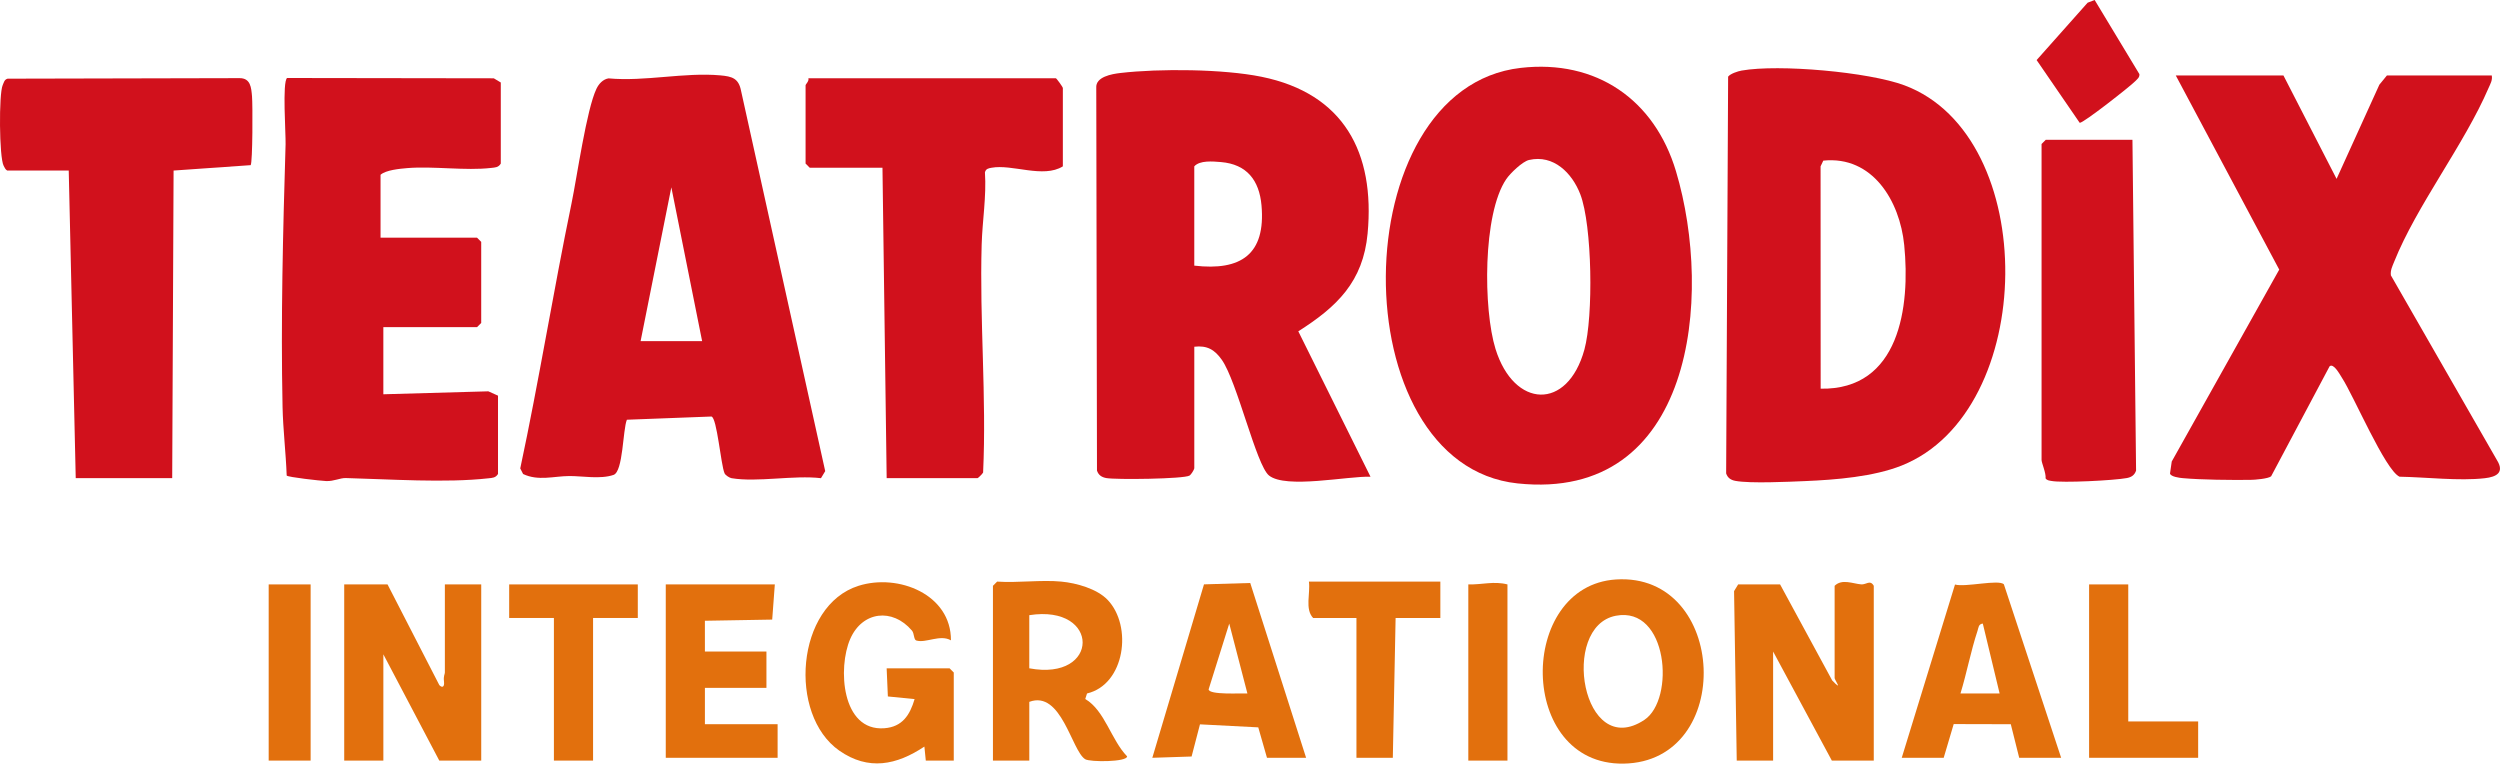
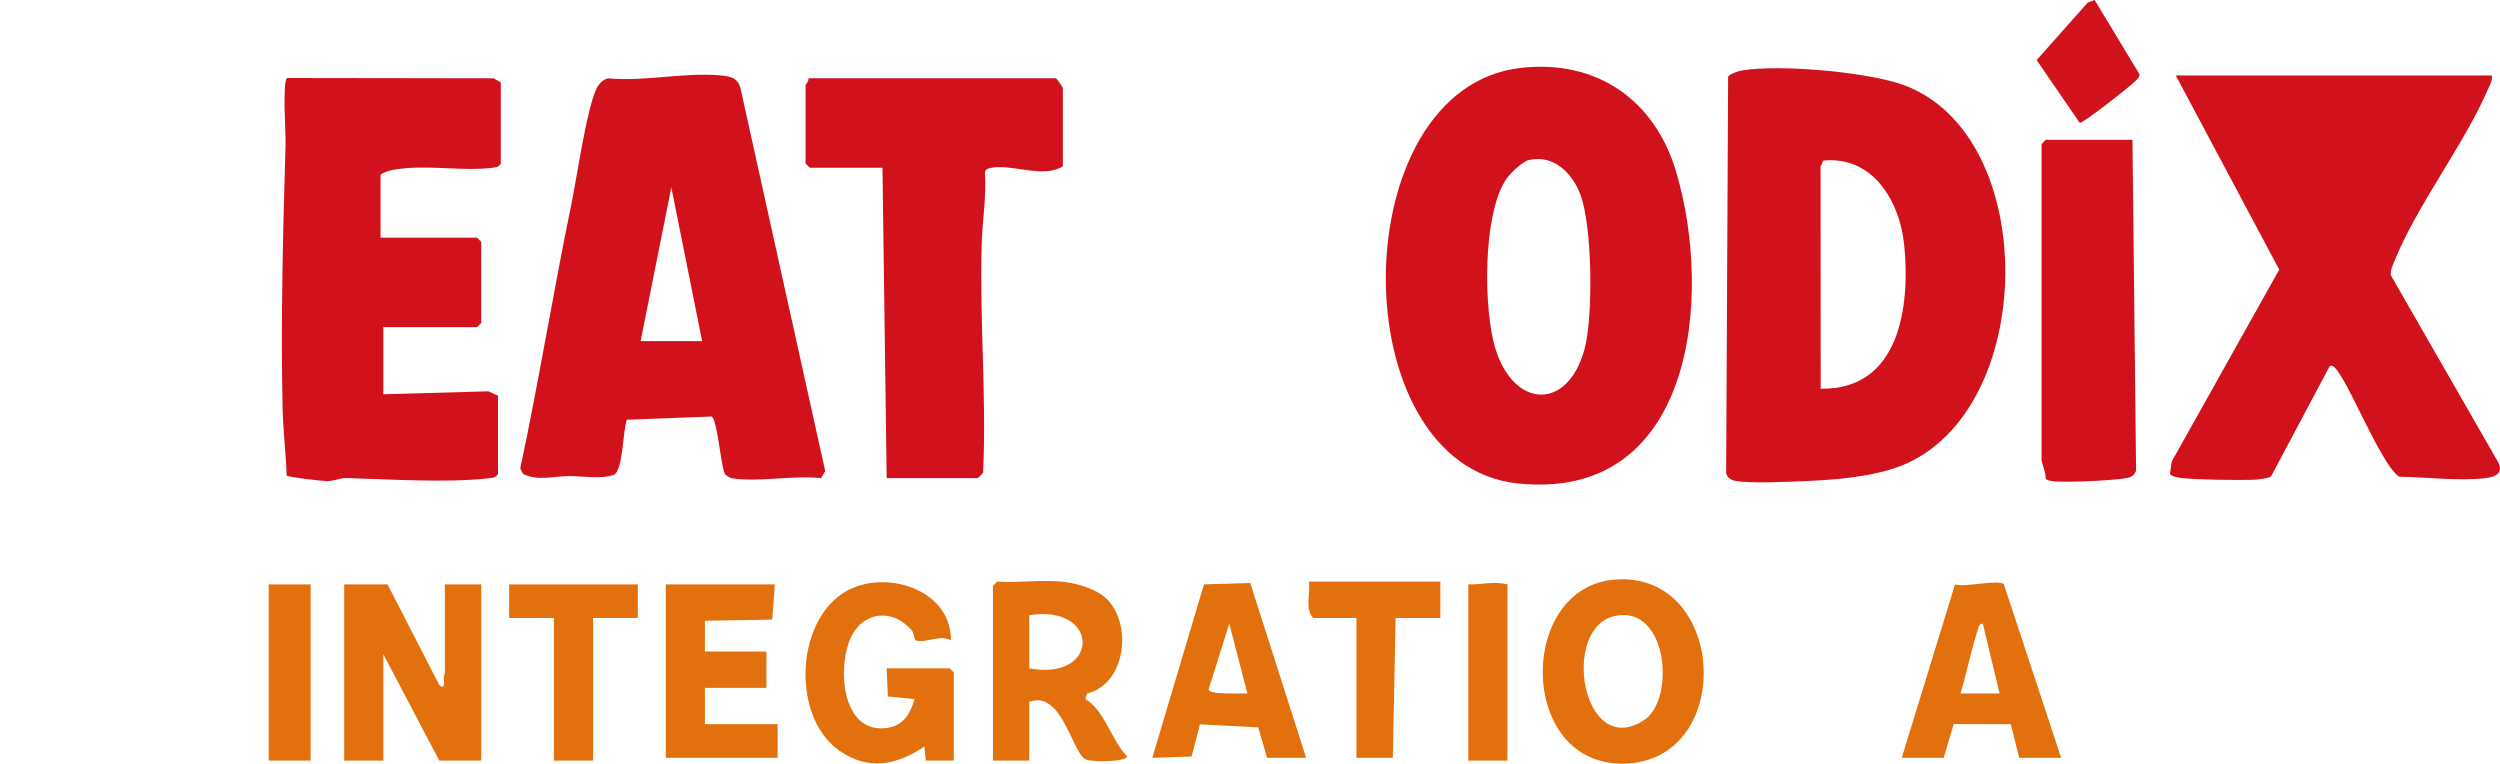
<svg xmlns="http://www.w3.org/2000/svg" id="Capa_2" data-name="Capa 2" viewBox="0 0 1543.67 471.51">
  <defs>
    <style>      .cls-1 {        fill: #d1111c;      }      .cls-2 {        fill: #e2700d;      }    </style>
  </defs>
  <g id="Capa_1-2" data-name="Capa 1">
    <g>
-       <path class="cls-1" d="M737.43,289.2c-.18.97-1.95,3.85-2.9,4.44-3.44,2.14-45.66,2.63-51.44,1.55-2.83-.53-4.8-1.79-5.74-4.62l-.44-236.3c-.54-6.87,9.64-8.59,14.96-9.21,24.04-2.79,63.39-2.48,87.07,2.34,50.75,10.33,70.16,46.73,65.52,96.73-2.77,29.8-18.92,45.3-42.8,60.44l44.58,89.79c-13.97-.49-52.23,7.63-62.67-.76-7.86-6.31-19.64-57.96-29.15-71.45-4.41-6.25-9.06-8.98-16.98-8.06v75.11ZM737.43,164.02c28.8,3.36,44.2-6.95,41.51-37.2-1.38-15.52-9.09-25.41-25.03-26.75-4.98-.42-13.12-1.17-16.48,2.65v61.3Z" />
      <path class="cls-1" d="M1075.4,43.57c22.89-4.05,78.4.85,100.56,9.13,84.24,31.46,82.28,201.24-1.72,234.75-17.33,6.92-40.75,8.81-59.47,9.6-10.35.44-34.18,1.57-43.19-.12-2.83-.53-4.8-1.79-5.74-4.62l1.22-244.99c1.4-1.83,5.98-3.33,8.34-3.75ZM1124.19,240c48.72.9,55.41-50.58,51.6-88.72-2.73-27.26-19.56-55.22-49.96-52.1l-1.68,3.53.05,137.29Z" />
      <path class="cls-1" d="M939.06,41.91c46.62-5.29,82.57,19.6,95.8,63.82,23.21,77.57,10.86,204.25-97.8,192.76-109.48-11.57-108.13-244.08,1.99-256.58ZM944.12,98.78c-4.09.94-11.65,8.28-14.06,11.83-14.63,21.53-14.18,80.54-6.64,104.83,11.41,36.76,44.47,38.34,54.9.41,5.61-20.42,4.84-76.75-2.55-95.93-5.02-13.02-16.46-24.65-31.65-21.14Z" />
      <path class="cls-1" d="M451.66,295.25c-1.14-.19-3.73-1.74-4.29-3.05-2.29-5.38-4.65-34.22-8.07-35.01l-52.22,1.98c-2.55,6.12-2.28,31.99-8.22,34.06-8.09,2.82-19.5.65-27.4.71-9.51.07-19.12,3.2-28.46-1.25l-1.76-3.45c11.6-54.3,20.39-109.2,31.64-163.56,3.44-16.62,9.3-58.14,15.43-70.9,1.45-3.02,4-5.83,7.42-6.39,22.65,2.07,46.79-3.86,69.1-1.85,7.21.65,11.31,1.8,12.78,9.67l51.93,234.7-2.62,4.35c-16.69-1.98-39.38,2.68-55.25,0ZM433.54,210.64l-19.01-94.97-18.98,94.97h37.99Z" />
-       <path class="cls-1" d="M1538.59,46.61c.51,2.98-.83,5.05-1.92,7.58-15.09,35.12-44.46,72.71-58.34,107.41-1.11,2.77-2.44,5.28-2.03,8.43l65.55,114.19c4.65,7.54-.3,10.24-7.55,11.06-15.92,1.82-36.36-.66-52.66-.93-8.82-3.96-28.32-50.01-35.58-61.11-1.16-1.78-5.11-9.26-7.61-7.06l-36.11,67.93c-1.77,1.48-10.01,2.18-12.83,2.2-11.96.12-30.08-.02-41.74-1.07-1.9-.17-7.4-.85-7.86-2.85l1.07-7.42,66.37-118.49-63.88-119.88h66.48l32.81,63.85,26.42-58.15,4.66-5.7h64.75Z" />
+       <path class="cls-1" d="M1538.59,46.61c.51,2.98-.83,5.05-1.92,7.58-15.09,35.12-44.46,72.71-58.34,107.41-1.11,2.77-2.44,5.28-2.03,8.43l65.55,114.19c4.65,7.54-.3,10.24-7.55,11.06-15.92,1.82-36.36-.66-52.66-.93-8.82-3.96-28.32-50.01-35.58-61.11-1.16-1.78-5.11-9.26-7.61-7.06l-36.11,67.93c-1.77,1.48-10.01,2.18-12.83,2.2-11.96.12-30.08-.02-41.74-1.07-1.9-.17-7.4-.85-7.86-2.85l1.07-7.42,66.37-118.49-63.88-119.88h66.48h64.75Z" />
      <path class="cls-1" d="M234.97,146.76h59.57l2.59,2.59v50.07l-2.59,2.59h-57.84v41.44l64.84-1.82,5.96,2.68v48.35c-1.51,2.45-3.44,2.4-5.95,2.68-26.27,2.97-61.34.53-88.07-.16-3.52-.09-7.37,2.06-12.08,1.86-3.42-.14-23.68-2.39-24.38-3.4-.5-13.93-2.26-28.52-2.55-42.33-1.13-53.7.26-108.49,1.87-162.31.18-6.2-2.1-38.57.93-40.84l127.63.19,4.32,2.59v50.07c-1.52,2.46-3.44,2.38-5.96,2.68-15.68,1.84-35.88-1.21-51.69.1-4.9.41-13.31,1.21-16.6,4.13v38.85Z" />
-       <path class="cls-1" d="M4.46,105.32c-1.2-.69-1.59-1.85-2.21-2.97-2.76-5.08-3.04-44.56-.56-49.86.74-1.59.94-3.35,3-3.91l143.17-.33c6.9-.05,7.28,5.85,7.75,11.24.45,5.1.41,40.7-.83,42.49l-47.6,3.33-.85,189.94h-59.57l-4.32-189.93H4.46Z" />
      <path class="cls-1" d="M547.49,295.25l-2.59-191.66h-44.89l-2.59-2.59v-48.35c0-.57,2.29-2.62,1.73-4.32h152.81c.39,0,4.32,5.39,4.32,6.04v48.35c-12.1,7.56-31.23-1.51-44.04.86-1.96.36-3.49.61-4.07,2.84.99,14.93-1.59,29.87-2.02,44.55-1.36,47.03,3.06,94.04.89,140.8-.38.82-3.13,3.48-3.43,3.48h-56.12Z" />
      <path class="cls-1" d="M1263.19,86.32h53.53l2.24,204.26c-.95,2.83-2.9,4.08-5.74,4.61-7.88,1.48-39.79,3.1-46.58,1.78-1.37-.27-2.7-.3-3.56-1.62.39-3.15-2.48-9.54-2.48-11.33V88.91l2.59-2.59Z" />
-       <path class="cls-2" d="M1157,469.64h-25.9l-36.26-67.34v67.34h-22.46s-1.65-104.64-1.65-104.64l2.52-4.14h25.9l32.19,59.32c6.98,7.26,1.48-.38,1.48-1.48v-56.98c4.56-4.51,11.28-1.29,16.46-.88,3.02.24,5.48-3.06,7.71.88v107.92Z" />
      <path class="cls-2" d="M239.29,360.86l31.97,62.16c1.62,1.75,3.32,1.45,2.89-2.2s.54-4.37.54-5.57v-54.39h22.45v108.78h-25.9l-34.53-65.61v65.61h-24.17v-108.78h26.76Z" />
      <path class="cls-2" d="M997.83,357.8c68.94-4.41,73.76,112.66,4.62,113.71-65.65.99-65.72-109.8-4.62-113.71ZM997.71,380.21c-34.7,6.67-20.77,89.71,17.62,64.31,19.15-12.67,14.6-70.5-17.62-64.31Z" />
      <path class="cls-2" d="M655.41,359.13c9.2.87,21.91,4.39,28.48,11.24,15.54,16.19,10.8,52.25-12.69,57.83l-1.09,3.41c12.16,7.21,15.9,25.15,25.85,35.43-.03,3.52-22.86,3.61-25.89,1.75-8.37-5.15-14.62-42.84-34.51-35.42v36.26h-22.45v-107.92l2.59-2.59c12.85.88,27.07-1.2,39.71,0ZM635.55,412.66c43.81,8.2,44.03-39.68,0-32.81v32.81Z" />
      <path class="cls-2" d="M588.93,469.64h-17.28s-.87-8.65-.87-8.65c-17.18,11.44-34.56,15.05-52.54,2.5-31.75-22.18-26.86-89.61,11.95-101.79,24.55-7.71,57.14,5.33,56.99,33.69-6.69-3.86-15.35,1.87-21.37.11-1.68-.49-1.19-4.36-2.72-6.15-12.05-14.13-30.62-11.91-38.09,5.15-7.79,17.79-5.39,57.14,21.02,55.17,11.16-.83,15.81-8.14,18.72-18l-16.51-1.63-.75-17.38h38.85l2.59,2.59v54.39Z" />
      <path class="cls-2" d="M806.49,467.91h-24.17l-5.38-18.79-36-1.86-5.17,19.86-24.25.79,31.9-107.09,28.56-.85,34.5,107.95ZM770.23,428.19l-11.21-43.15-12.73,40.61c.24,3.6,20.15,2.3,23.94,2.53Z" />
      <path class="cls-2" d="M1272.69,467.91h-25.9l-5.19-20.73-35.25-.09-6.18,20.82h-25.9l32.88-106.98c6.37,1.83,27.11-3.34,30.18-.12l35.36,107.1ZM1234.7,428.2l-10.38-43.17c-2.74.31-2.63,2.59-3.26,4.49-4.18,12.57-6.63,26.02-10.53,38.68h24.17Z" />
      <polygon class="cls-2" points="478.43 360.86 476.81 382.58 435.25 383.3 435.26 402.3 473.25 402.3 473.25 424.75 435.26 424.75 435.26 447.19 480.15 447.19 480.15 467.91 411.09 467.91 411.09 360.86 478.43 360.86" />
      <path class="cls-2" d="M889.37,359.13v22.45h-27.63l-1.72,86.34h-22.46v-86.34h-26.76c-5.19-5.49-1.6-15.29-2.59-22.45h81.15Z" />
      <polygon class="cls-2" points="393.82 360.86 393.82 381.58 366.2 381.58 366.2 469.64 342.02 469.64 342.02 381.58 314.4 381.58 314.4 360.86 393.82 360.86" />
-       <polygon class="cls-2" points="1314.13 360.86 1314.13 445.47 1357.29 445.47 1357.29 467.91 1289.95 467.91 1289.95 360.86 1314.13 360.86" />
      <rect class="cls-2" x="165.9" y="360.86" width="25.9" height="108.78" />
      <path class="cls-2" d="M930.81,360.86v108.78h-24.17v-108.78c8.52.22,15.7-2.17,24.17,0Z" />
      <path class="cls-1" d="M1293.38,0l27.64,45.79c.14,2.13-1.31,2.99-2.54,4.31-2.58,2.77-32.21,26.09-34.33,25.74l-26.6-38.75,31.49-35.42,4.33-1.67Z" />
    </g>
  </g>
</svg>